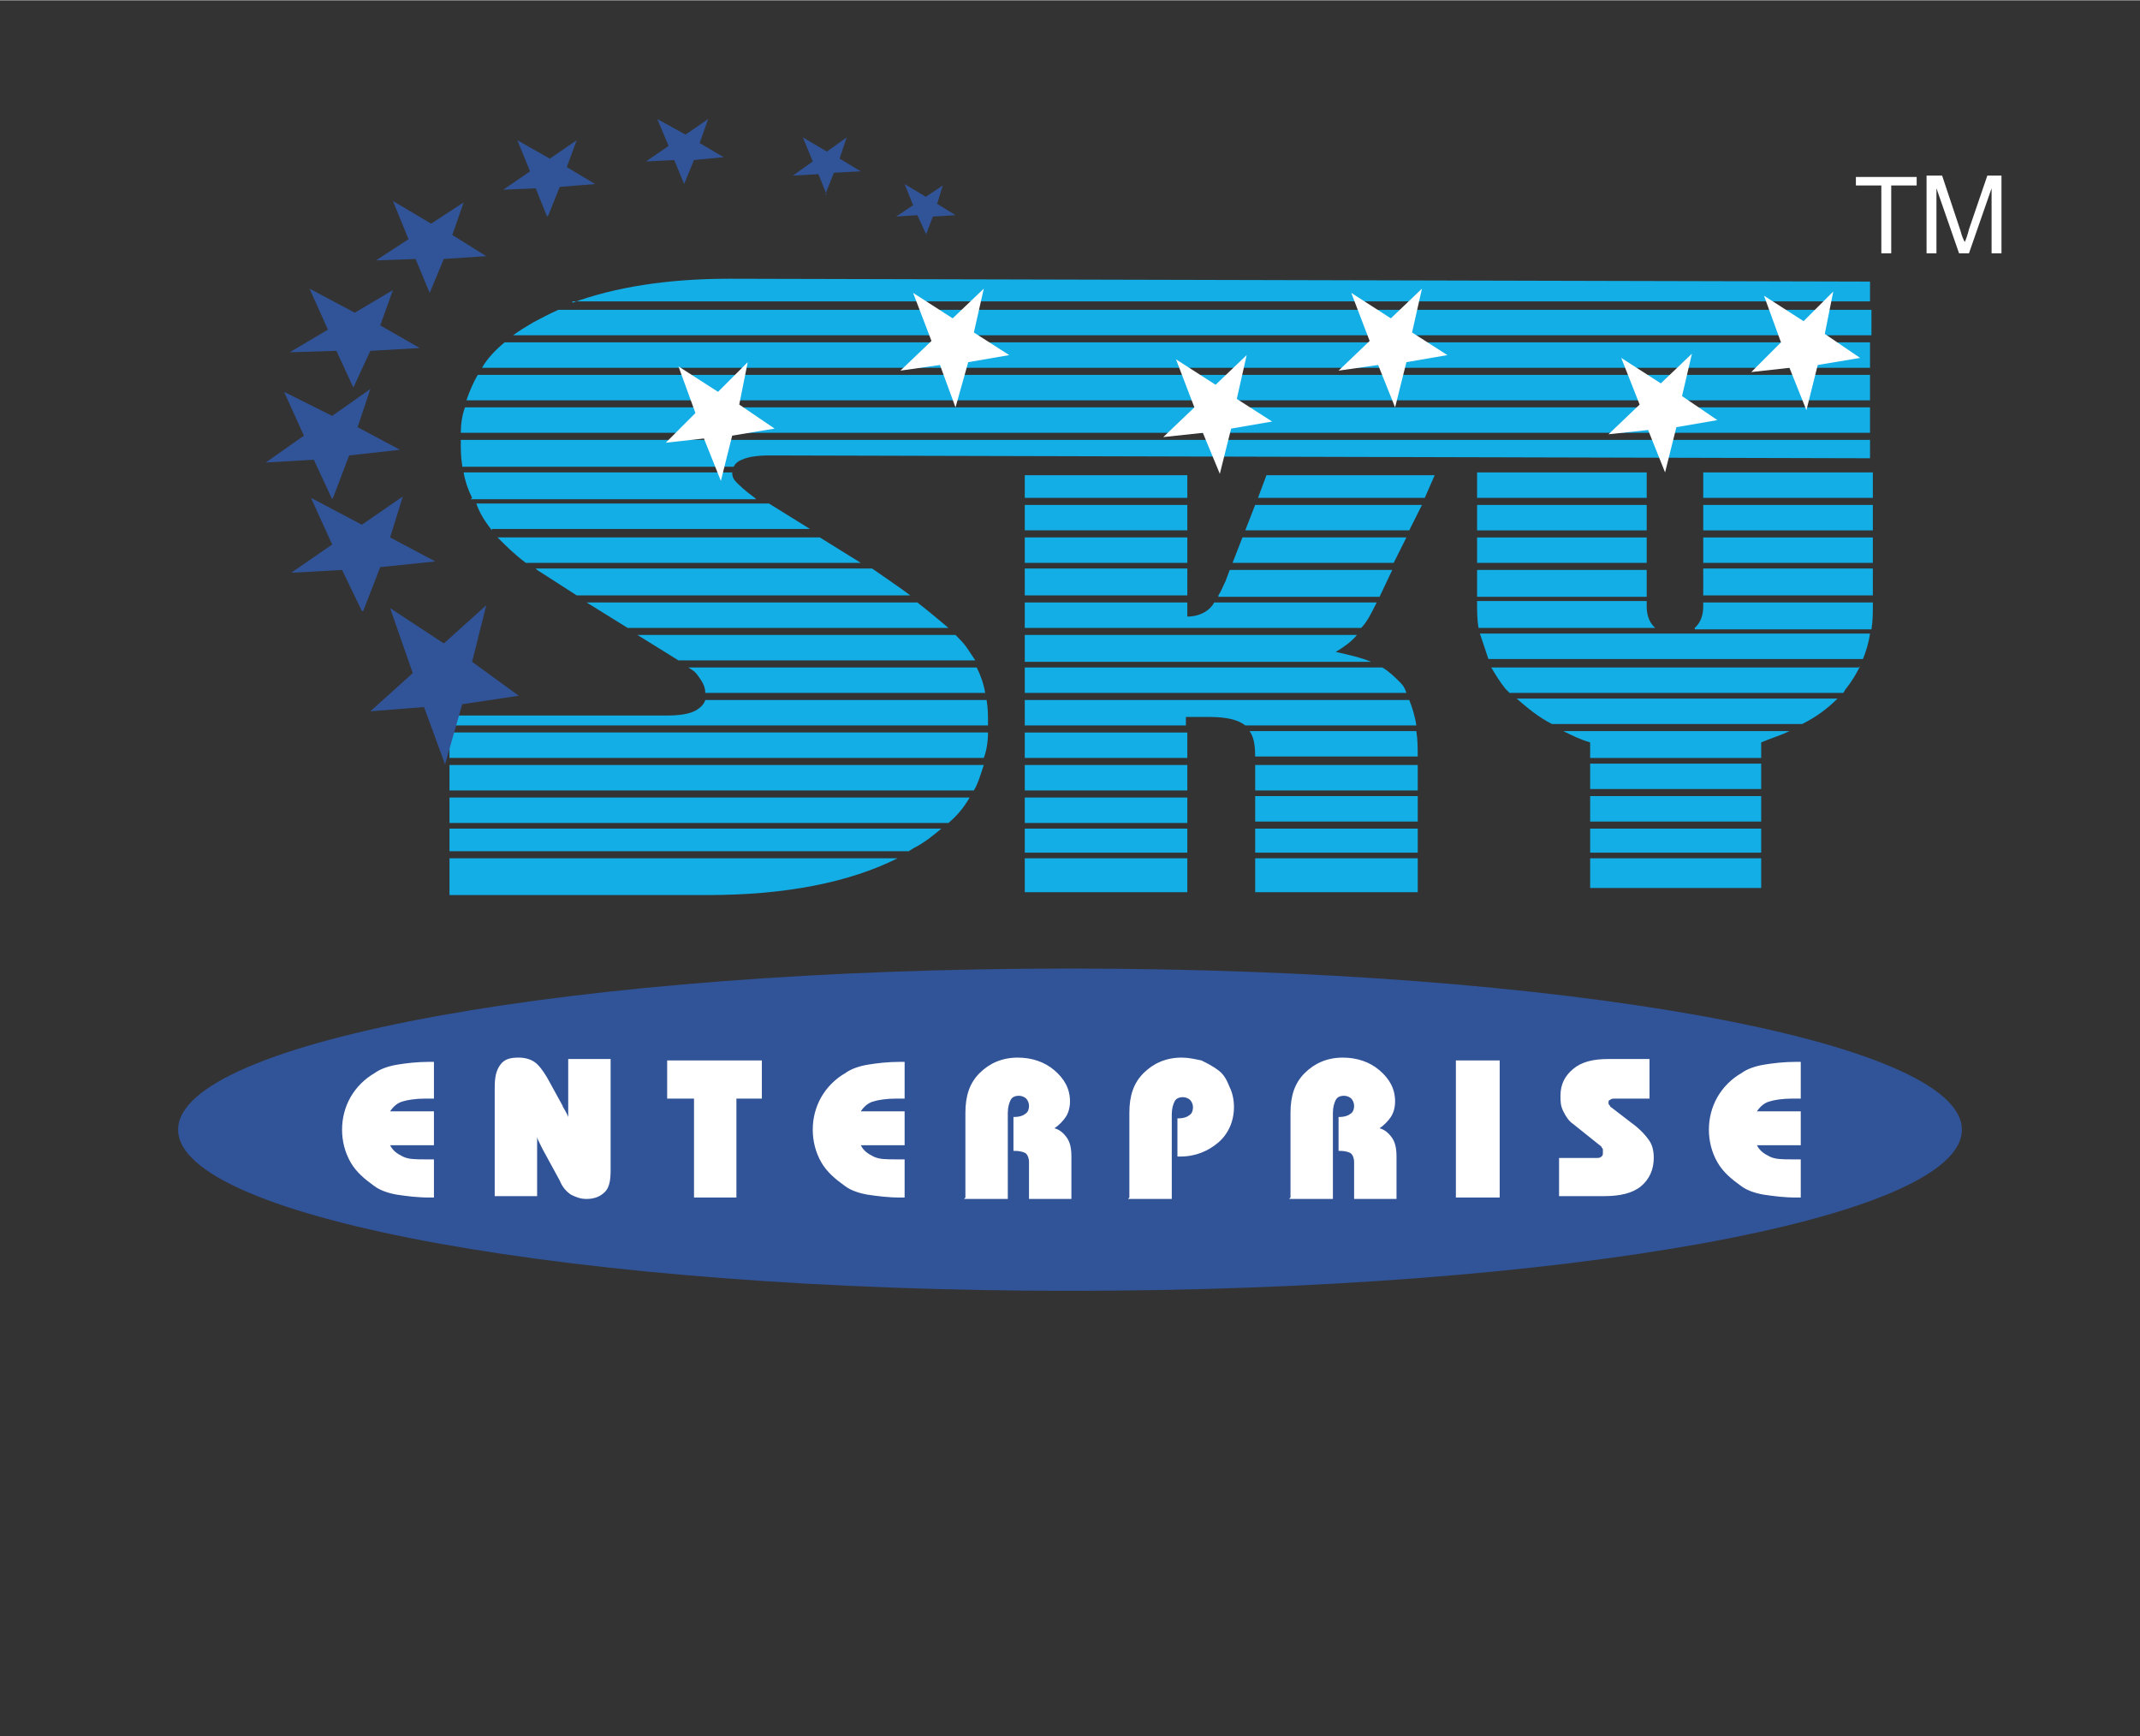
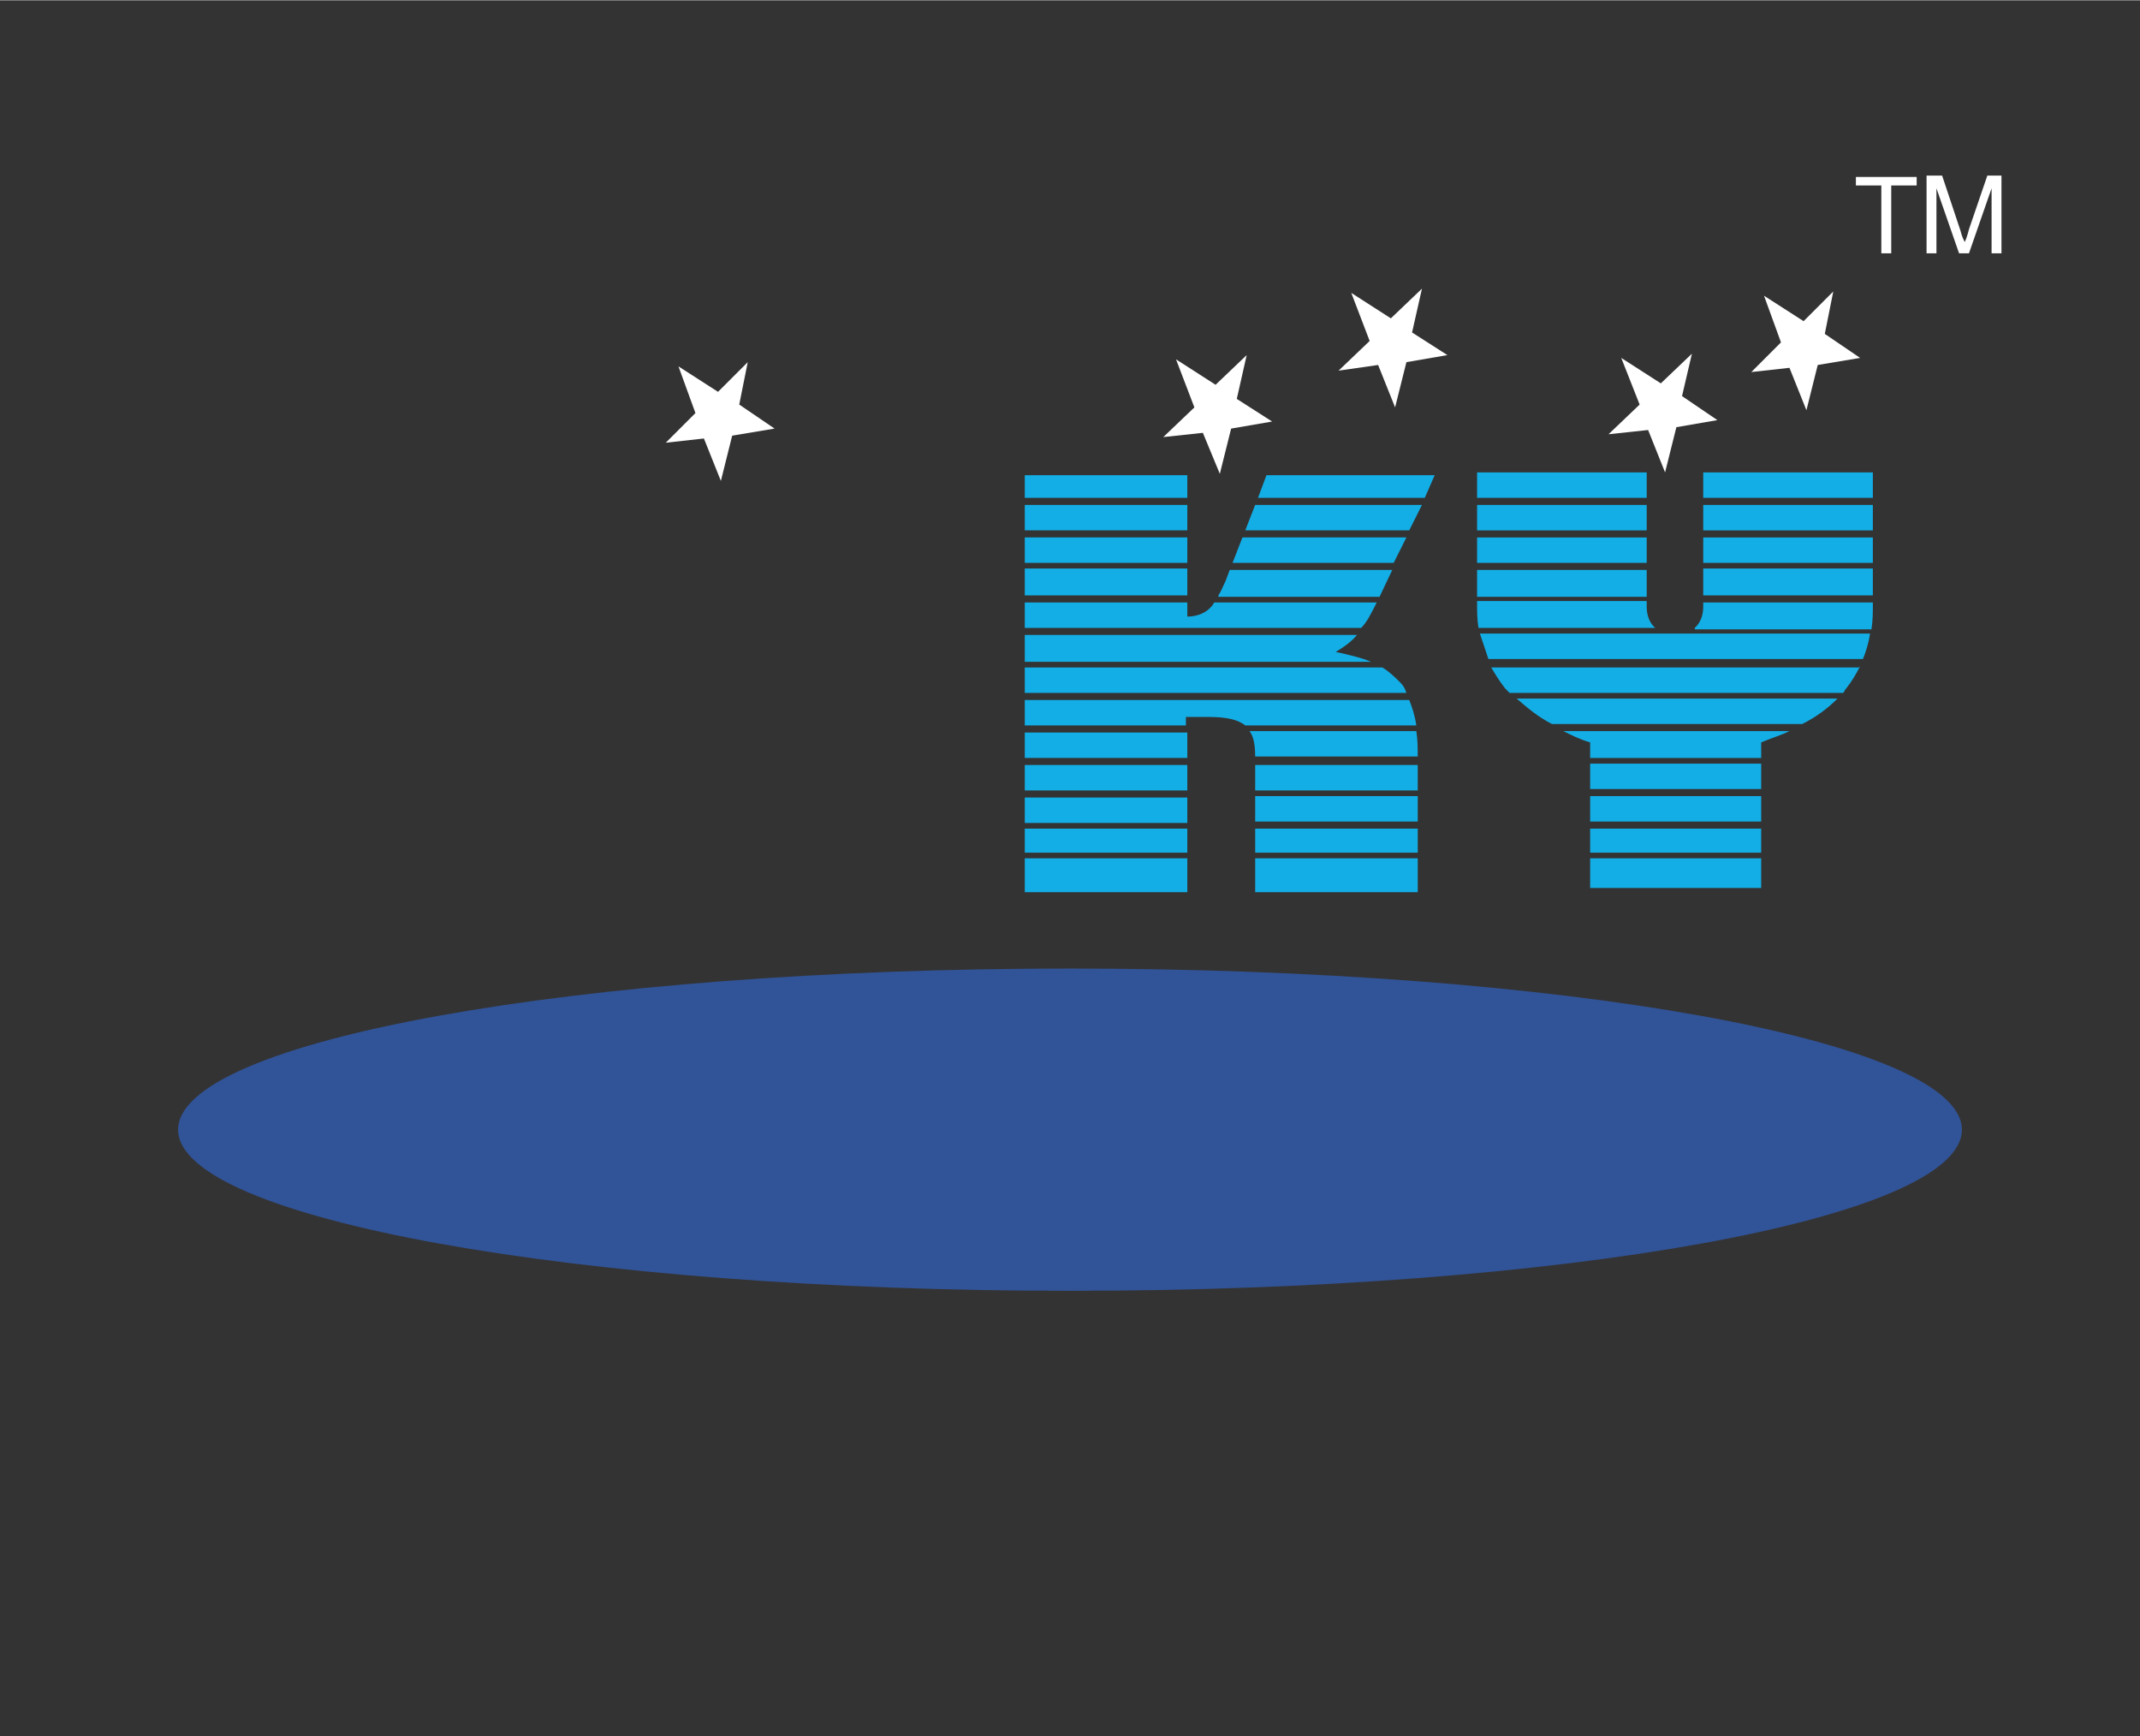
<svg xmlns="http://www.w3.org/2000/svg" xml:space="preserve" width="1.898in" height="1.54in" style="shape-rendering:geometricPrecision; text-rendering:geometricPrecision; image-rendering:optimizeQuality; fill-rule:evenodd; clip-rule:evenodd" viewBox="0 0 1.514 1.228">
  <rect x="0" y="0" width="1.514" height="1.228" fill="#333333" stroke="none" />
  <defs>
    <style type="text/css">
   
    .fil4 {fill:none;fill-rule:nonzero}
    .fil3 {fill:#315397}
    .fil5 {fill:white;fill-rule:nonzero}
    .fil0 {fill:#13AEE6;fill-rule:nonzero}
    .fil1 {fill:#315397;fill-rule:nonzero}
    .fil2 {fill:white;fill-rule:nonzero}
   
  </style>
  </defs>
  <g id="Layer_x0020_1">
    <g id="_108749712">
      <g id="_105474800">
        <g>
-           <path id="_105477464" class="fil0" d="M0.318 0.633l0 -0.026 0.317 0c-0.034,0.017 -0.079,0.026 -0.134,0.026l-0.183 0zm0 -0.03l0 -0.017 0.348 0c-0.006,0.005 -0.012,0.01 -0.02,0.014 -0.001,0.001 -0.002,0.001 -0.003,0.002l-0.325 0zm0 -0.021l0 -0.018 0.368 0c-0.004,0.007 -0.009,0.013 -0.015,0.018l-0.353 0zm0 -0.023l0 -0.018 0.378 0c-0.002,0.006 -0.004,0.013 -0.007,0.018l-0.37 0zm0 -0.023l0 -0.018 0.381 0c-0,0.006 -0.001,0.013 -0.003,0.018l-0.379 0zm0 -0.023l0 -0.007 0.153 0c0.01,0 0.017,-0.001 0.022,-0.004 0.003,-0.002 0.005,-0.004 0.006,-0.007l0.199 0c0.001,0.006 0.001,0.011 0.001,0.017l-6.27858e-006 0.001 -0.381 0zm0.181 -0.023c-2.1975e-005,-0.003 -0.001,-0.006 -0.003,-0.009 -0.002,-0.003 -0.004,-0.006 -0.006,-0.007l-0.003 -0.002 0.204 0c0.003,0.006 0.005,0.012 0.006,0.018l-0.198 0zm-0.019 -0.023l-0.029 -0.018 0.225 0c0.003,0.003 0.006,0.006 0.008,0.009 0.002,0.003 0.004,0.006 0.006,0.009l-0.209 0zm-0.036 -0.023l-0.029 -0.018 0.234 0c0.009,0.007 0.016,0.013 0.022,0.018l-0.227 0zm-0.036 -0.023l-0.028 -0.018 -0.001 -0.001 0.238 0c0.01,0.007 0.019,0.013 0.027,0.019l-0.235 0zm-0.036 -0.023c-0.008,-0.006 -0.014,-0.012 -0.02,-0.018l0.228 0 0.029 0.018 -0.237 0zm-0.024 -0.023c-0.003,-0.004 -0.006,-0.008 -0.008,-0.012 -0.001,-0.002 -0.002,-0.004 -0.003,-0.007l0.207 0 0.029 0.018 -0.225 0zm-0.014 -0.023c-0.003,-0.006 -0.005,-0.012 -0.006,-0.018l0.19 0c0,0.003 0.001,0.005 0.003,0.007 0.002,0.002 0.006,0.006 0.013,0.011l0.001 0.001 -0.202 0zm-0.007 -0.023c-0.001,-0.006 -0.001,-0.011 -0.001,-0.017l6.27858e-006 -0.001 0.997 0 0 0.013 -0.778 -0.002c-0.009,-2.82536e-005 -0.016,0.001 -0.02,0.003 -0.003,0.001 -0.005,0.003 -0.006,0.005l-0.192 0 3.13929e-006 0zm-0.001 -0.023c0,-0.006 0.001,-0.013 0.003,-0.018l0.994 0 0 0.018 -0.997 0 -3.13929e-006 0zm0.004 -0.023c0.002,-0.006 0.005,-0.013 0.008,-0.018l0.985 0 0 0.018 -0.993 0 3.13929e-006 0zm0.011 -0.023c0.004,-0.007 0.01,-0.013 0.016,-0.018l0.966 0 0 0.018 -0.982 0 -3.13929e-006 0zm0.022 -0.023c0.004,-0.003 0.009,-0.006 0.014,-0.009 0.006,-0.003 0.011,-0.006 0.018,-0.009l0.929 0 0 0.018 -0.96 0zm0.042 -0.023c0.03,-0.011 0.067,-0.017 0.111,-0.017l0.807 0.002 0 0.014 -0.918 0 -3.13929e-006 0z" />
-           <path id="_105475496" class="fil0" d="M0.725 0.631l0 -0.024 0.115 0 0 0.024 -0.115 0zm0 -0.028l0 -0.017 0.115 0 0 0.017 -0.115 0zm0 -0.021l0 -0.018 0.115 0 0 0.018 -0.115 0zm0 -0.023l0 -0.018 0.115 0 0 0.018 -0.115 0zm0 -0.023l0 -0.018 0.115 0 0 0.018 -0.115 0zm0 -0.023l0 -0.018 0.272 0c0.002,0.005 0.004,0.011 0.005,0.018l-0.121 0c-0.005,-0.004 -0.013,-0.006 -0.026,-0.006l-0.016 0 0 0.006 -0.115 0zm0 -0.023l0 -0.018 0.253 0c0.005,0.003 0.009,0.007 0.013,0.011 0.002,0.002 0.003,0.004 0.004,0.007l-0.27 0zm0 -0.023l0 -0.018 0.235 0c-0.004,0.005 -0.01,0.009 -0.015,0.012 0.009,0.002 0.018,0.004 0.025,0.007l-0.245 0zm0 -0.023l0 -0.018 0.115 0 0 0.01c0.006,-0 0.012,-0.002 0.016,-0.006 0.001,-0.001 0.002,-0.002 0.003,-0.004l0.115 0c-0.004,0.008 -0.007,0.014 -0.011,0.018l-0.239 0zm0 -0.023l0 -0.019 0.115 0 0 0.019 -0.115 0zm0 -0.023l0 -0.018 0.115 0 0 0.018 -0.115 0zm0 -0.023l0 -0.018 0.115 0 0 0.018 -0.115 0zm0 -0.023l0 -0.016 0.115 0 0 0.016 -0.115 0zm0.137 0.069c0.002,-0.003 0.003,-0.006 0.005,-0.01l0.003 -0.008 0.115 0 -0.009 0.019 -0.114 0zm0.01 -0.023l0.007 -0.018 0.116 0 -0.009 0.018 -0.115 0zm0.009 -0.023l0.007 -0.018 0.118 0 -0.009 0.018 -0.116 0zm0.009 -0.023l0.006 -0.016 0.119 0 -0.007 0.016 -0.118 0zm0.112 0.165c0.001,0.006 0.001,0.012 0.001,0.018l-0.115 0c-0,-0.008 -0.001,-0.014 -0.004,-0.018l0.117 0zm0.001 0.023c9.41787e-006,0.001 1.88357e-005,0.002 1.88357e-005,0.003l0 0.016 -0.115 0 0 -0.018 0.115 0zm1.88357e-005 0.023l0 0.018 -0.115 0 0 -0.018 0.115 0zm0 0.023l0 0.017 -0.115 0 0 -0.017 0.115 0zm0 0.021l0 0.024 -0.115 0 0 -0.024 0.115 0z" />
+           <path id="_105475496" class="fil0" d="M0.725 0.631l0 -0.024 0.115 0 0 0.024 -0.115 0zm0 -0.028l0 -0.017 0.115 0 0 0.017 -0.115 0zm0 -0.021l0 -0.018 0.115 0 0 0.018 -0.115 0zm0 -0.023l0 -0.018 0.115 0 0 0.018 -0.115 0zm0 -0.023l0 -0.018 0.115 0 0 0.018 -0.115 0zm0 -0.023l0 -0.018 0.272 0c0.002,0.005 0.004,0.011 0.005,0.018l-0.121 0c-0.005,-0.004 -0.013,-0.006 -0.026,-0.006l-0.016 0 0 0.006 -0.115 0zm0 -0.023l0 -0.018 0.253 0c0.005,0.003 0.009,0.007 0.013,0.011 0.002,0.002 0.003,0.004 0.004,0.007l-0.27 0zm0 -0.023l0 -0.018 0.235 0c-0.004,0.005 -0.01,0.009 -0.015,0.012 0.009,0.002 0.018,0.004 0.025,0.007l-0.245 0zm0 -0.023l0 -0.018 0.115 0 0 0.01c0.006,-0 0.012,-0.002 0.016,-0.006 0.001,-0.001 0.002,-0.002 0.003,-0.004l0.115 0c-0.004,0.008 -0.007,0.014 -0.011,0.018zm0 -0.023l0 -0.019 0.115 0 0 0.019 -0.115 0zm0 -0.023l0 -0.018 0.115 0 0 0.018 -0.115 0zm0 -0.023l0 -0.018 0.115 0 0 0.018 -0.115 0zm0 -0.023l0 -0.016 0.115 0 0 0.016 -0.115 0zm0.137 0.069c0.002,-0.003 0.003,-0.006 0.005,-0.01l0.003 -0.008 0.115 0 -0.009 0.019 -0.114 0zm0.01 -0.023l0.007 -0.018 0.116 0 -0.009 0.018 -0.115 0zm0.009 -0.023l0.007 -0.018 0.118 0 -0.009 0.018 -0.116 0zm0.009 -0.023l0.006 -0.016 0.119 0 -0.007 0.016 -0.118 0zm0.112 0.165c0.001,0.006 0.001,0.012 0.001,0.018l-0.115 0c-0,-0.008 -0.001,-0.014 -0.004,-0.018l0.117 0zm0.001 0.023c9.41787e-006,0.001 1.88357e-005,0.002 1.88357e-005,0.003l0 0.016 -0.115 0 0 -0.018 0.115 0zm1.88357e-005 0.023l0 0.018 -0.115 0 0 -0.018 0.115 0zm0 0.023l0 0.017 -0.115 0 0 -0.017 0.115 0zm0 0.021l0 0.024 -0.115 0 0 -0.024 0.115 0z" />
          <path id="_105473720" class="fil0" d="M1.165 0.334l0 0.018 -0.12 0 0 -0.018 0.12 0zm0 0.023l0 0.018 -0.12 0 0 -0.018 0.12 0zm0 0.023l0 0.018 -0.12 0 0 -0.018 0.12 0zm0 0.023l0 0.019 -0.12 0 0 -0.019 0.12 0zm0 0.023l0 0.003c0,0.006 0.002,0.011 0.005,0.014 0,0 0.001,0.001 0.001,0.001l-0.125 0c-0.001,-0.006 -0.001,-0.012 -0.001,-0.018l0 -0.001 0.12 0zm0.034 0.018c0,-0 0.001,-0.001 0.001,-0.001 0.003,-0.003 0.005,-0.008 0.005,-0.014l0 -0.003 0.12 0 0 0.001c0,0.006 -0,0.012 -0.001,0.018l-0.125 0zm0.006 -0.023l0 -0.019 0.12 0 0 0.019 -0.12 0zm0 -0.023l0 -0.018 0.12 0 0 0.018 -0.12 0zm0 -0.023l0 -0.018 0.12 0 0 0.018 -0.12 0zm0 -0.023l0 -0.018 0.12 0 0 0.018 -0.12 0zm0.118 0.096c-0.001,0.007 -0.003,0.013 -0.005,0.018l-0.265 0c-0.002,-0.006 -0.004,-0.012 -0.006,-0.018l0.275 0zm-0.007 0.023c-0.003,0.006 -0.006,0.011 -0.01,0.016 -0.001,0.001 -0.001,0.002 -0.002,0.003l-0.236 0c-0.001,-0.001 -0.002,-0.002 -0.003,-0.003 -0.004,-0.005 -0.007,-0.01 -0.01,-0.015l0.26 0zm-0.016 0.023c-0.007,0.007 -0.015,0.013 -0.025,0.018l-0.177 0c-0.01,-0.005 -0.018,-0.012 -0.025,-0.018l0.228 0zm-0.034 0.023c-0.006,0.003 -0.013,0.005 -0.02,0.008l0 0.011 -0.121 0 0 -0.011c-0.007,-0.002 -0.013,-0.005 -0.019,-0.008l0.16 0zm-0.02 0.023l0 0.018 -0.121 0 0 -0.018 0.121 0zm0 0.023l0 0.018 -0.121 0 0 -0.018 0.121 0zm0 0.023l0 0.017 -0.121 0 0 -0.017 0.121 0zm0 0.021l0 0.021 -0.121 0 0 -0.021 0.121 0z" />
-           <path id="_105477536" class="fil1" d="M0.256 0.432l-0.014 -0.029 -0.036 0.002 0.029 -0.02 -0.015 -0.033 0.036 0.019 0.029 -0.02 -0.009 0.029 0.032 0.017 -0.039 0.004 -0.012 0.031zm0.059 0.109l-0.015 -0.041 -0.038 0.003 0.03 -0.027 -0.016 -0.046 0.038 0.025 0.03 -0.027 -0.01 0.04 0.033 0.024 -0.04 0.006 -0.012 0.042zm0.34 -0.376l-0.006 -0.013 -0.015 0.001 0.012 -0.008 -0.006 -0.015 0.015 0.009 0.012 -0.008 -0.004 0.013 0.013 0.008 -0.016 0.001 -0.005 0.013zm-0.07 -0.027l-0.006 -0.015 -0.018 0.001 0.014 -0.01 -0.007 -0.017 0.017 0.01 0.014 -0.01 -0.005 0.015 0.015 0.009 -0.019 0.001 -0.006 0.015zm-0.101 -0.008l-0.007 -0.017 -0.02 0.001 0.016 -0.011 -0.008 -0.019 0.02 0.011 0.016 -0.011 -0.006 0.017 0.017 0.01 -0.021 0.002 -0.007 0.017zm-0.097 0.023l-0.008 -0.02 -0.023 0.001 0.019 -0.013 -0.009 -0.022 0.023 0.013 0.019 -0.013 -0.007 0.019 0.02 0.012 -0.025 0.002 -0.008 0.02zm-0.083 0.054l-0.01 -0.024 -0.028 0.001 0.023 -0.015 -0.011 -0.027 0.027 0.016 0.023 -0.015 -0.008 0.023 0.024 0.015 -0.03 0.002 -0.01 0.024zm-0.054 0.067l-0.012 -0.026 -0.033 0.001 0.027 -0.016 -0.013 -0.029 0.032 0.017 0.027 -0.016 -0.009 0.025 0.028 0.016 -0.035 0.002 -0.012 0.026zm-0.015 0.079l-0.013 -0.028 -0.034 0.002 0.027 -0.019 -0.014 -0.031 0.034 0.017 0.027 -0.019 -0.009 0.027 0.03 0.016 -0.036 0.004 -0.011 0.029z" />
          <polygon id="_105475280" class="fil2" points="0.51,0.34 0.498,0.31 0.471,0.313 0.492,0.292 0.48,0.259 0.508,0.277 0.529,0.256 0.523,0.286 0.548,0.303 0.518,0.308 " />
-           <polygon id="_105476336" class="fil2" points="0.676,0.288 0.665,0.258 0.637,0.262 0.659,0.241 0.646,0.207 0.674,0.225 0.696,0.204 0.689,0.235 0.714,0.251 0.685,0.256 " />
          <polygon id="_105475808" class="fil2" points="0.863,0.335 0.851,0.306 0.823,0.309 0.845,0.288 0.832,0.254 0.86,0.272 0.882,0.251 0.875,0.282 0.9,0.298 0.871,0.303 " />
          <polygon id="_105474176" class="fil2" points="0.987,0.288 0.975,0.258 0.947,0.262 0.969,0.241 0.956,0.207 0.984,0.225 1.006,0.204 0.999,0.235 1.024,0.251 0.995,0.256 " />
          <polygon id="_104231808" class="fil2" points="1.178,0.334 1.166,0.304 1.138,0.307 1.16,0.286 1.147,0.253 1.175,0.271 1.197,0.25 1.19,0.28 1.215,0.297 1.186,0.302 " />
          <polygon id="_71524168" class="fil2" points="1.278,0.29 1.266,0.26 1.239,0.263 1.26,0.242 1.248,0.209 1.276,0.227 1.297,0.206 1.291,0.236 1.316,0.253 1.286,0.258 " />
        </g>
        <path id="_105475304" class="fil3" d="M0.757 0.685c0.348,0 0.631,0.051 0.631,0.114 0,0.063 -0.282,0.114 -0.631,0.114 -0.348,0 -0.631,-0.051 -0.631,-0.114 0,-0.063 0.282,-0.114 0.631,-0.114z" />
-         <path id="_71521528" class="fil2" d="M0.307 0.777l-0.006 0c-0.007,0 -0.013,0.001 -0.016,0.002 -0.004,0.001 -0.007,0.004 -0.009,0.007l0.031 0 0 0.024 -0.031 0c0.002,0.004 0.005,0.006 0.009,0.008 0.004,0.002 0.009,0.002 0.016,0.002l0.006 0 0 0.027 -0.003 0c-0.009,0 -0.016,-0.001 -0.023,-0.002 -0.006,-0.001 -0.012,-0.003 -0.016,-0.006 -0.007,-0.005 -0.013,-0.01 -0.017,-0.017 -0.004,-0.007 -0.006,-0.015 -0.006,-0.023 0,-0.008 0.002,-0.016 0.006,-0.023 0.004,-0.007 0.01,-0.013 0.017,-0.017 0.004,-0.003 0.01,-0.005 0.016,-0.006 0.006,-0.001 0.014,-0.002 0.023,-0.002l0.003 0 0 0.027zm0.043 0.07l0 -0.078c0,-0.007 0.001,-0.012 0.004,-0.016 0.003,-0.004 0.007,-0.005 0.013,-0.005 0.004,0 0.008,0.001 0.011,0.003 0.003,0.002 0.006,0.006 0.009,0.011l0.011 0.02c0,0.001 0.002,0.003 0.004,0.008 9.41787e-005,0 0,0 0,0l0 -0.041 0.03 0 0 0.079c0,0.007 -0.001,0.012 -0.004,0.015 -0.003,0.003 -0.007,0.005 -0.013,0.005 -0.004,0 -0.007,-0.001 -0.011,-0.003 -0.003,-0.002 -0.006,-0.005 -0.008,-0.01l-0.012 -0.022c-0,-0 -0.001,-0.002 -0.002,-0.004 -0.001,-0.002 -0.002,-0.004 -0.002,-0.005l0 0.042 -0.03 0zm0.171 -0.07l0 0.07 -0.03 0 0 -0.07 -0.019 0 0 -0.027 0.067 0 0 0.027 -0.019 0zm0.119 -0l-0.006 0c-0.007,0 -0.013,0.001 -0.016,0.002 -0.004,0.001 -0.007,0.004 -0.009,0.007l0.031 0 0 0.024 -0.031 0c0.002,0.004 0.005,0.006 0.009,0.008 0.004,0.002 0.009,0.002 0.016,0.002l0.006 0 0 0.027 -0.003 0c-0.009,0 -0.016,-0.001 -0.023,-0.002 -0.006,-0.001 -0.012,-0.003 -0.016,-0.006 -0.007,-0.005 -0.013,-0.01 -0.017,-0.017 -0.004,-0.007 -0.006,-0.015 -0.006,-0.023 0,-0.008 0.002,-0.016 0.006,-0.023 0.004,-0.007 0.01,-0.013 0.017,-0.017 0.004,-0.003 0.01,-0.005 0.016,-0.006 0.006,-0.001 0.014,-0.002 0.023,-0.002l0.003 0 0 0.027zm0.043 0.07l0 -0.06c0,-0.012 0.003,-0.021 0.01,-0.028 0.007,-0.007 0.016,-0.011 0.027,-0.011 0.01,0 0.019,0.003 0.026,0.009 0.007,0.006 0.011,0.013 0.011,0.022 0,0.004 -0.001,0.008 -0.003,0.011 -0.002,0.003 -0.005,0.006 -0.008,0.008 0.004,0.001 0.007,0.004 0.009,0.007 0.002,0.003 0.003,0.007 0.003,0.013l0 0.03 -0.03 0 0 -0.026c0,-0.003 -0.001,-0.005 -0.002,-0.006 -0.001,-0.001 -0.004,-0.002 -0.008,-0.002l-0.001 0 0 -0.024 0.001 0c0.003,0 0.006,-0.001 0.007,-0.002 0.002,-0.001 0.003,-0.003 0.003,-0.006 0,-0.002 -0.001,-0.004 -0.002,-0.005 -0.001,-0.001 -0.003,-0.002 -0.005,-0.002 -0.003,0 -0.005,0.001 -0.006,0.003 -0.001,0.002 -0.002,0.005 -0.002,0.009l0 0.061 -0.031 0zm0.116 0l0 -0.06c0,-0.012 0.003,-0.021 0.01,-0.028 0.007,-0.007 0.016,-0.011 0.027,-0.011 0.005,0 0.009,0.001 0.014,0.002 0.004,0.002 0.008,0.004 0.012,0.007 0.004,0.003 0.006,0.007 0.008,0.012 0.002,0.004 0.003,0.009 0.003,0.014 0,0.01 -0.004,0.019 -0.011,0.025 -0.007,0.006 -0.016,0.01 -0.027,0.01l-0.002 0 0 -0.027 0.001 0c0.003,0 0.006,-0.001 0.007,-0.002 0.002,-0.001 0.003,-0.003 0.003,-0.006 0,-0.002 -0.001,-0.004 -0.002,-0.005 -0.001,-0.001 -0.003,-0.002 -0.005,-0.002 -0.003,0 -0.005,0.001 -0.006,0.003 -0.001,0.002 -0.002,0.005 -0.002,0.009l0 0.06 -0.031 0zm0.114 -0l0 -0.06c0,-0.012 0.003,-0.021 0.01,-0.028 0.007,-0.007 0.016,-0.011 0.027,-0.011 0.01,0 0.019,0.003 0.026,0.009 0.007,0.006 0.011,0.013 0.011,0.022 0,0.004 -0.001,0.008 -0.003,0.011 -0.002,0.003 -0.005,0.006 -0.008,0.008 0.004,0.001 0.007,0.004 0.009,0.007 0.002,0.003 0.003,0.007 0.003,0.013l0 0.03 -0.03 0 0 -0.026c0,-0.003 -0.001,-0.005 -0.002,-0.006 -0.001,-0.001 -0.004,-0.002 -0.008,-0.002l-0.001 0 0 -0.024 0.001 0c0.003,0 0.006,-0.001 0.007,-0.002 0.002,-0.001 0.003,-0.003 0.003,-0.006 0,-0.002 -0.001,-0.004 -0.002,-0.005 -0.001,-0.001 -0.003,-0.002 -0.005,-0.002 -0.003,0 -0.005,0.001 -0.006,0.003 -0.001,0.002 -0.002,0.005 -0.002,0.009l0 0.061 -0.031 0zm0.117 0l0 -0.097 0.031 0 0 0.097 -0.031 0zm0.073 0l0 -0.028 0.026 0c0.002,0 0.003,-0 0.004,-0.001 0.001,-0.001 0.001,-0.001 0.001,-0.003 0,-0.001 -0,-0.001 -0,-0.002 -0,-0.001 -0.001,-0.001 -0.001,-0.002l-0.02 -0.016c-0.003,-0.002 -0.005,-0.005 -0.007,-0.009 -0.002,-0.004 -0.002,-0.007 -0.002,-0.011 0,-0.008 0.003,-0.014 0.009,-0.019 0.006,-0.005 0.014,-0.007 0.025,-0.007l0.029 0 0 0.028 -0.024 0c-0.002,0 -0.003,0 -0.004,0.001 -0.001,0 -0.001,0.001 -0.001,0.002 0,0.001 0,0.001 0.001,0.002 0,0.001 0.001,0.001 0.002,0.002l0.013 0.01c0.007,0.005 0.011,0.01 0.013,0.013 0.002,0.003 0.003,0.007 0.003,0.012 0,0.008 -0.003,0.015 -0.009,0.02 -0.006,0.005 -0.015,0.007 -0.026,0.007l-0.032 0zm0.171 -0.07l-0.006 0c-0.007,0 -0.013,0.001 -0.016,0.002 -0.004,0.001 -0.007,0.004 -0.009,0.007l0.031 0 0 0.024 -0.031 0c0.002,0.004 0.005,0.006 0.009,0.008 0.004,0.002 0.009,0.002 0.016,0.002l0.006 0 0 0.027 -0.003 0c-0.009,0 -0.016,-0.001 -0.023,-0.002 -0.006,-0.001 -0.012,-0.003 -0.016,-0.006 -0.007,-0.005 -0.013,-0.01 -0.017,-0.017 -0.004,-0.007 -0.006,-0.015 -0.006,-0.023 0,-0.008 0.002,-0.016 0.006,-0.023 0.004,-0.007 0.01,-0.013 0.017,-0.017 0.004,-0.003 0.01,-0.005 0.016,-0.006 0.006,-0.001 0.014,-0.002 0.023,-0.002l0.003 0 0 0.027z" />
      </g>
      <rect id="_108138720" class="fil4" width="1.514" height="1.228" />
    </g>
    <path class="fil5" d="M1.331 0.179l0 -0.048 -0.018 0 0 -0.006 0.043 0 0 0.006 -0.018 0 0 0.048 -0.007 0zm0.032 0l0 -0.055 0.011 0 0.013 0.039c0.001,0.004 0.002,0.006 0.003,0.008 0.001,-0.002 0.002,-0.005 0.003,-0.009l0.013 -0.038 0.01 0 0 0.055 -0.007 0 0 -0.046 -0.016 0.046 -0.007 0 -0.016 -0.046 0 0.046 -0.007 0z" />
  </g>
</svg>